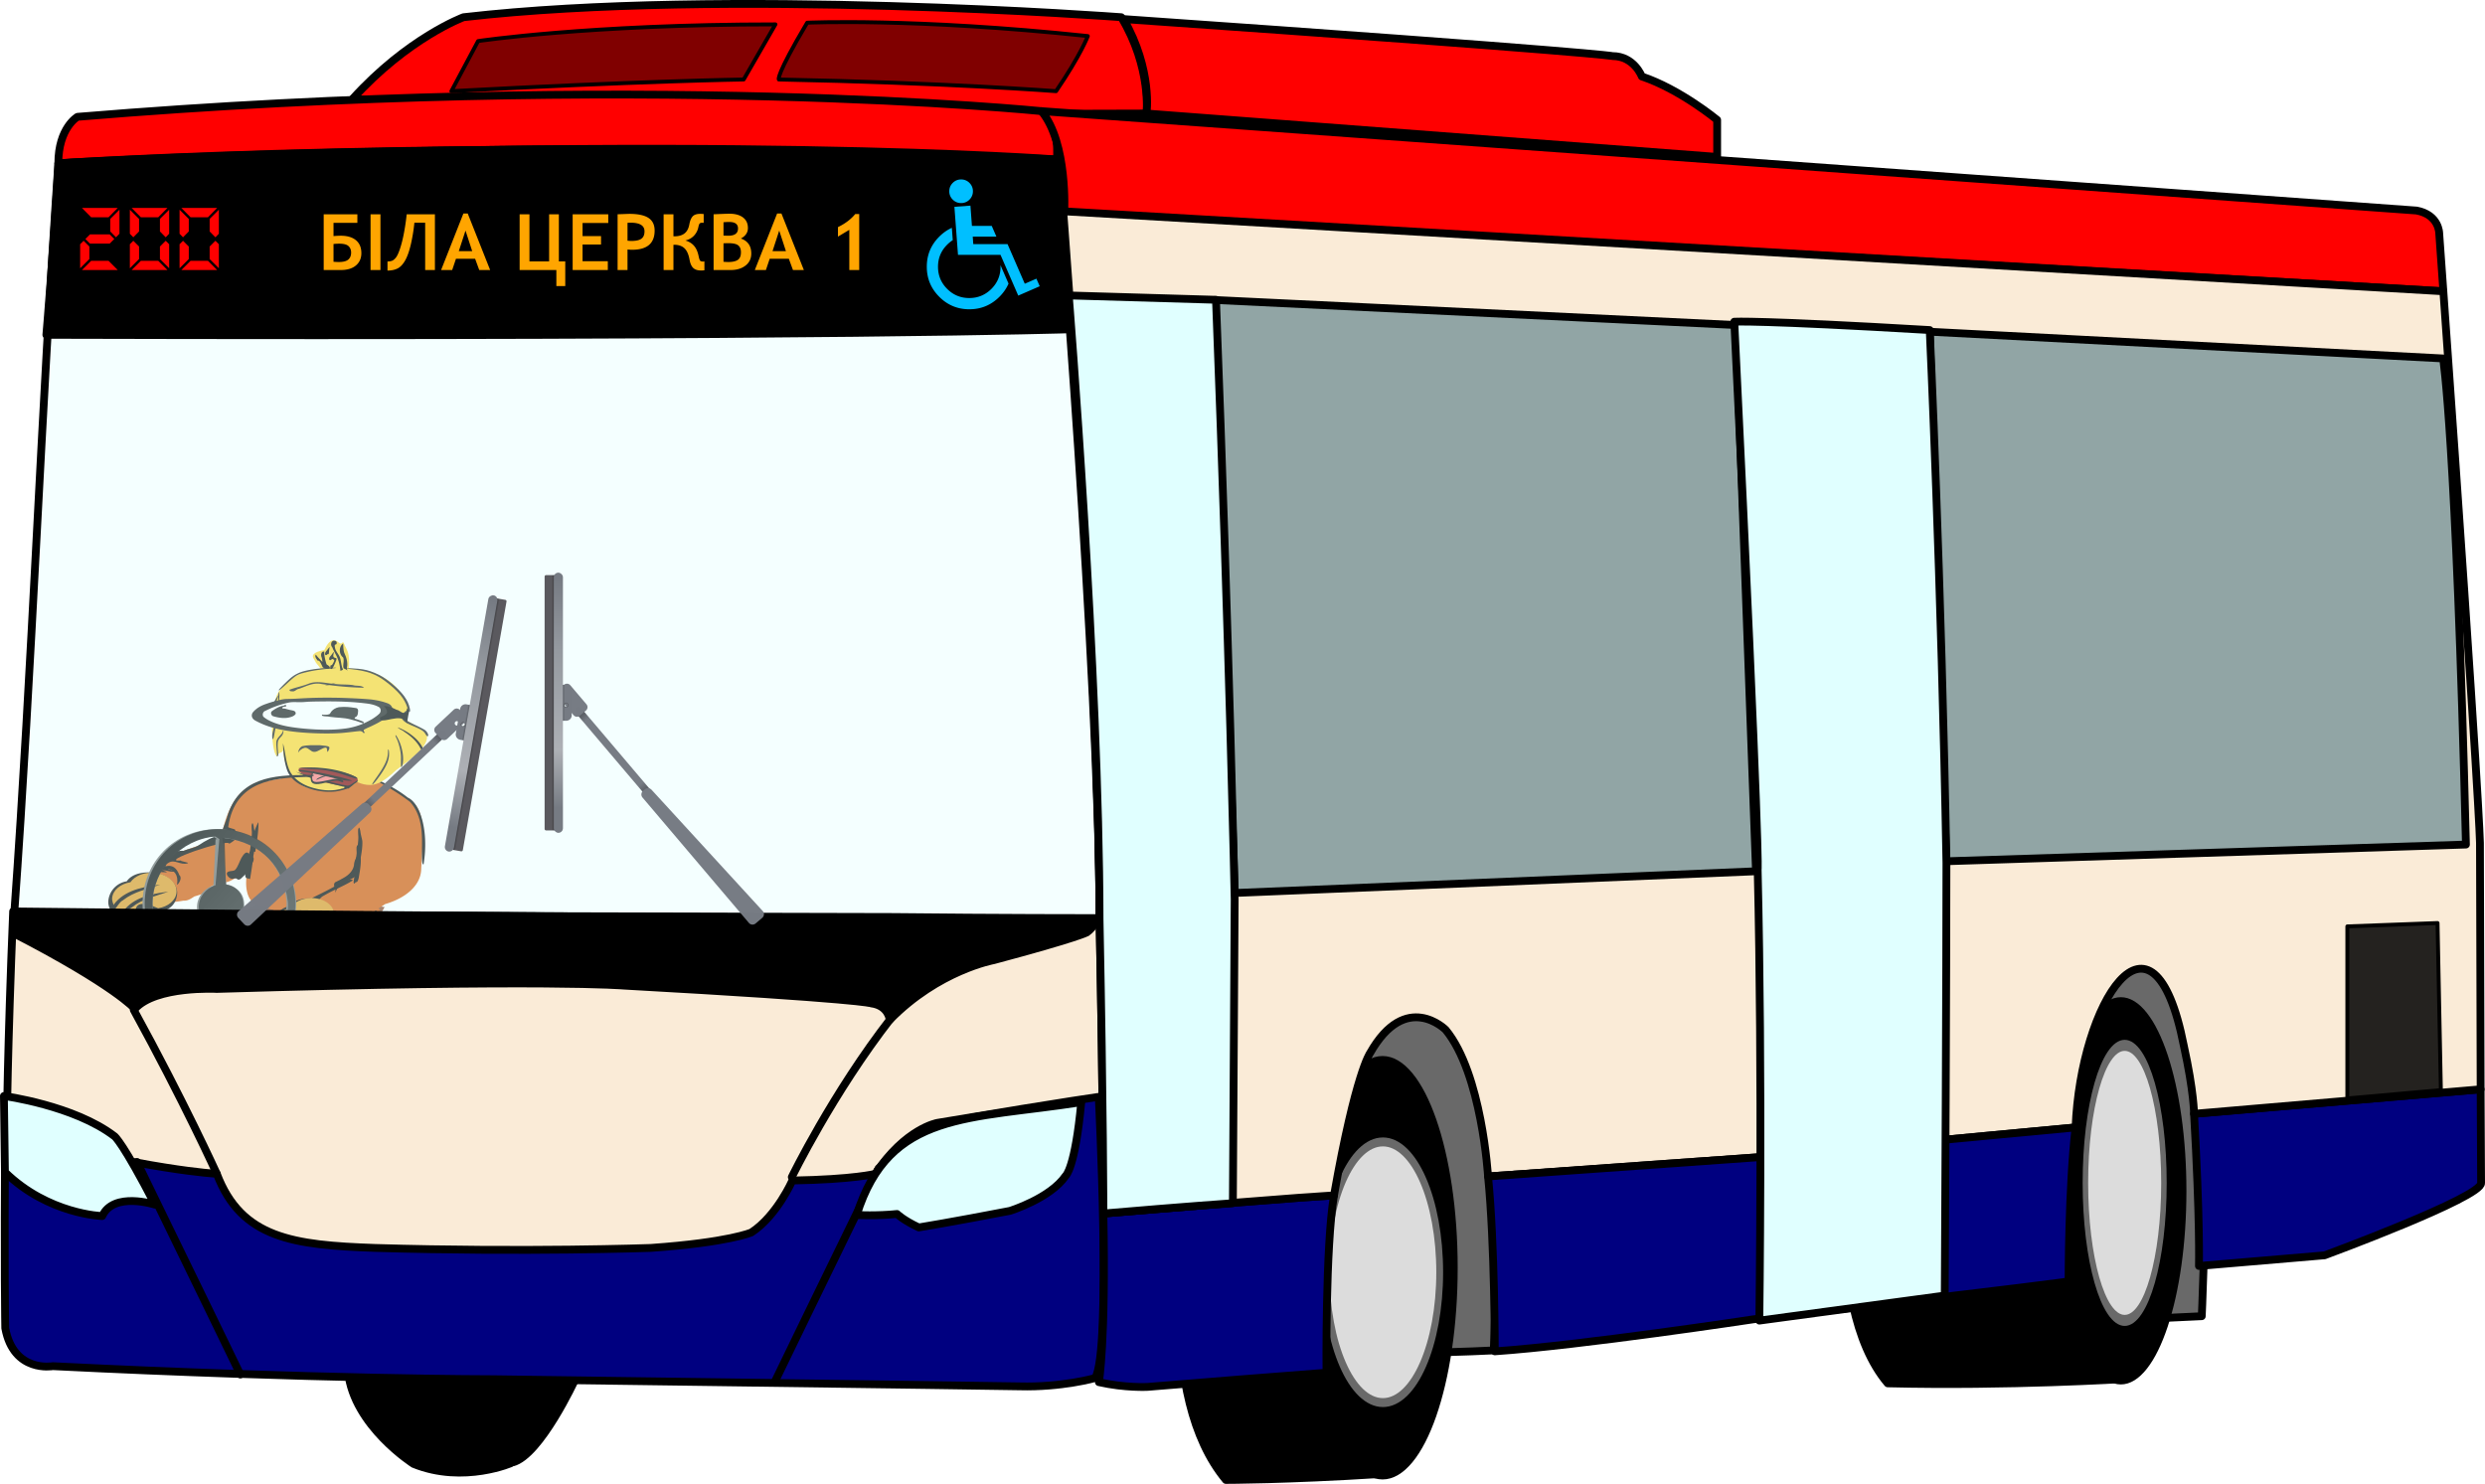
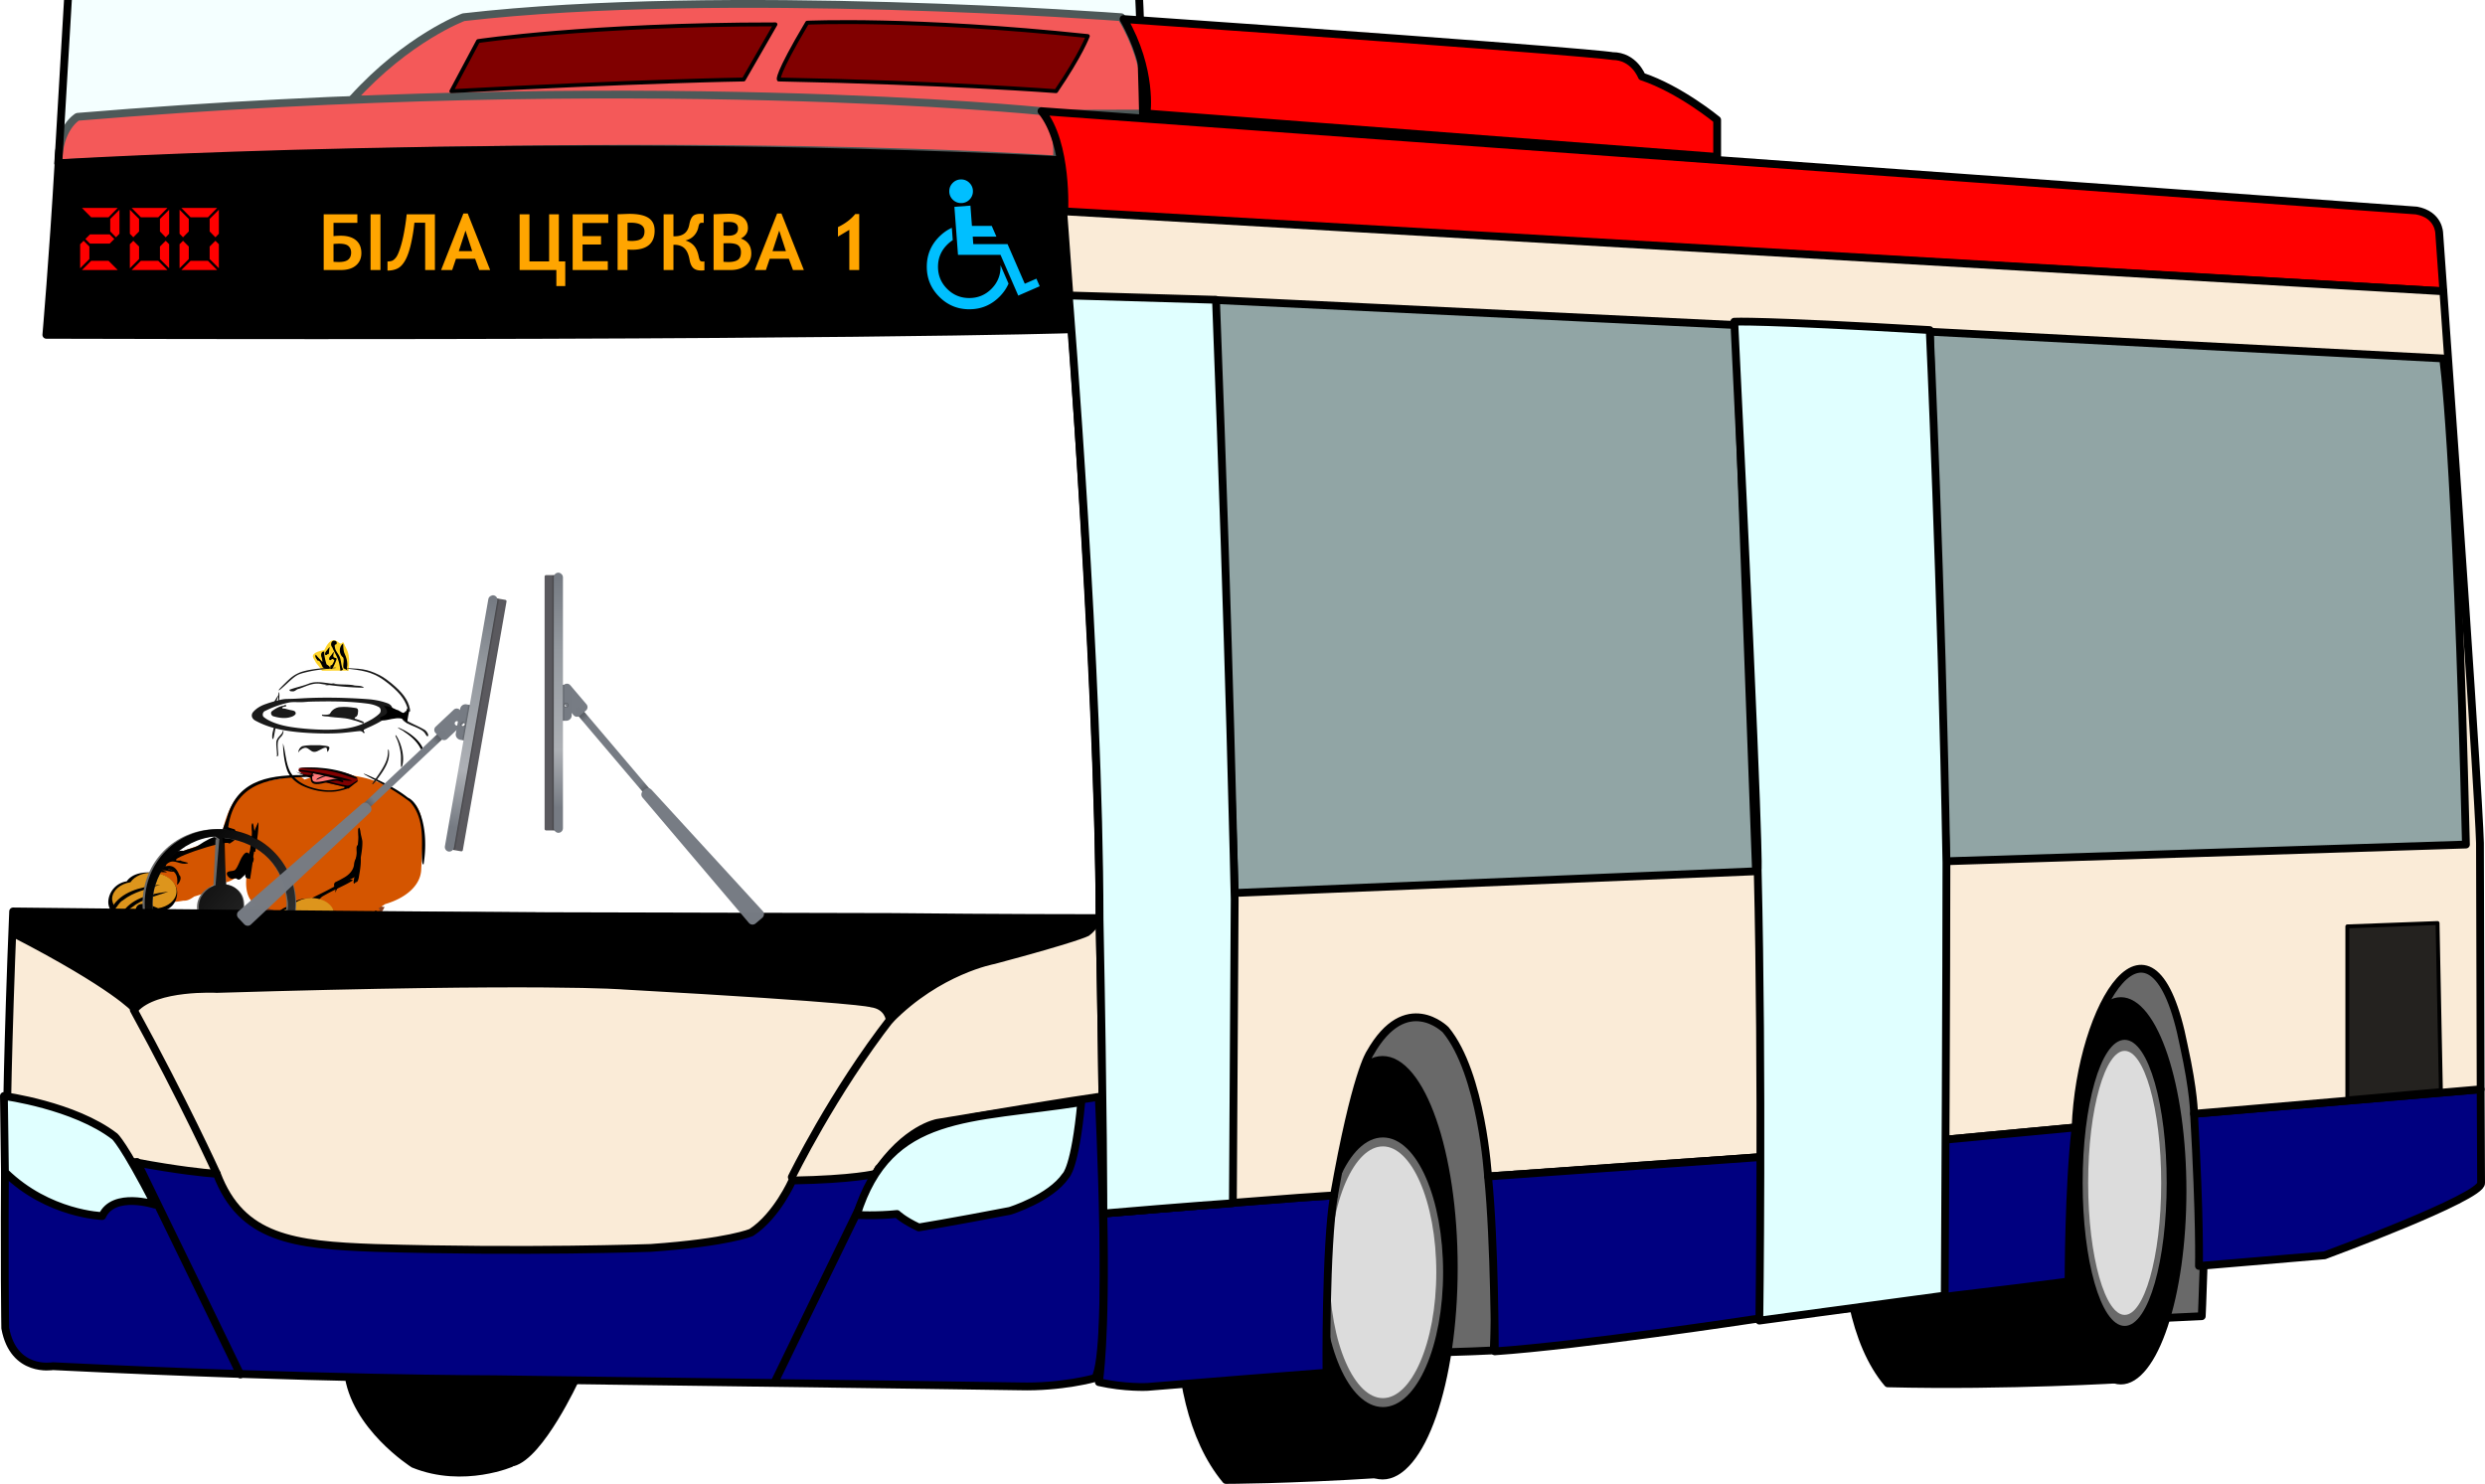
<svg xmlns="http://www.w3.org/2000/svg" xmlns:xlink="http://www.w3.org/1999/xlink" width="637.095" height="380.436" viewBox="0 0 637.095 380.436">
  <defs>
    <linearGradient id="e">
      <stop offset="0" stop-color="#404347" />
      <stop offset=".143" stop-color="#767b83" stop-opacity=".992" />
      <stop offset=".88" stop-color="#767b83" stop-opacity=".992" />
      <stop offset="1" stop-color="#404347" />
    </linearGradient>
    <linearGradient id="d">
      <stop offset="0" stop-color="#404347" />
      <stop offset=".143" stop-color="#767b83" stop-opacity=".992" />
      <stop offset=".88" stop-color="#767b83" stop-opacity=".992" />
      <stop offset="1" stop-color="#404347" />
    </linearGradient>
    <linearGradient x1="245.55" y1="592.61" gradientTransform="translate(-231.27 386.76)" x2="377.66" gradientUnits="userSpaceOnUse" y2="707.55" id="i">
      <stop offset="0" />
      <stop offset="1" stop-opacity="0" />
    </linearGradient>
    <linearGradient id="c">
      <stop offset="0" stop-color="#767b83" />
      <stop offset=".25" stop-color="#adb0b5" />
      <stop offset=".7" stop-color="#94999f" />
      <stop offset="1" stop-color="#767b83" />
    </linearGradient>
    <linearGradient id="b">
      <stop offset="0" stop-color="#5a595e" />
      <stop offset="1" stop-color="#282829" />
    </linearGradient>
    <linearGradient id="a">
      <stop offset="0" stop-color="#767b83" />
      <stop offset="1" stop-color="#26292b" />
    </linearGradient>
    <linearGradient xlink:href="#a" id="m" gradientUnits="userSpaceOnUse" x1="-1340.7" y1="2174.9" x2="-1340.7" y2="2187.3" />
    <linearGradient xlink:href="#b" id="n" gradientUnits="userSpaceOnUse" gradientTransform="translate(-1646.1 1721.1)" x1="292.94" y1="482.24" x2="292.94" y2="472.49" />
    <linearGradient xlink:href="#c" id="o" gradientUnits="userSpaceOnUse" gradientTransform="translate(-1646.1 1721.1)" x1="76.944" y1="468.33" x2="571.99" y2="468.33" />
    <linearGradient xlink:href="#d" id="l" gradientUnits="userSpaceOnUse" gradientTransform="translate(-1679.4 704.29) scale(1.201)" x1="280.72" y1="1008.5" x2="280.72" y2="1194.8" />
    <linearGradient xlink:href="#e" id="r" gradientUnits="userSpaceOnUse" gradientTransform="translate(-1679.4 704.29) scale(1.201)" x1="280.72" y1="1008.5" x2="280.72" y2="1194.8" />
    <linearGradient id="h">
      <stop offset="0" stop-color="#767b83" />
      <stop offset=".25" stop-color="#adb0b5" />
      <stop offset=".7" stop-color="#94999f" />
      <stop offset="1" stop-color="#767b83" />
    </linearGradient>
    <linearGradient xlink:href="#f" id="s" gradientUnits="userSpaceOnUse" x1="-1340.7" y1="2174.9" x2="-1340.7" y2="2187.3" />
    <linearGradient id="f">
      <stop offset="0" stop-color="#767b83" />
      <stop offset="1" stop-color="#26292b" />
    </linearGradient>
    <linearGradient xlink:href="#g" id="t" gradientUnits="userSpaceOnUse" gradientTransform="translate(-1646.1 1721.1)" x1="292.94" y1="482.24" x2="292.94" y2="472.49" />
    <linearGradient id="g">
      <stop offset="0" stop-color="#5a595e" />
      <stop offset="1" stop-color="#282829" />
    </linearGradient>
    <linearGradient xlink:href="#h" id="u" gradientUnits="userSpaceOnUse" gradientTransform="translate(-1646.1 1721.1)" x1="76.944" y1="468.33" x2="571.99" y2="468.33" />
    <linearGradient xlink:href="#i" id="j" gradientUnits="userSpaceOnUse" gradientTransform="translate(806.017 553.477)" x1="245.55" y1="592.61" x2="377.66" y2="707.55" />
    <filter color-interpolation-filters="sRGB" height="1.555" x="-.277" y="-.277" width="1.555" id="q">
      <feGaussianBlur stdDeviation=".878" />
    </filter>
    <filter color-interpolation-filters="sRGB" height="1.555" x="-.277" y="-.277" width="1.555" id="w">
      <feGaussianBlur stdDeviation=".878" />
    </filter>
    <filter color-interpolation-filters="sRGB" id="k">
      <feGaussianBlur stdDeviation=".431" />
    </filter>
    <clipPath clipPathUnits="userSpaceOnUse" id="v">
      <path d="M-1348.1 2166.1c-2.816.286-4.985 2.677-4.985 5.57 0 3.084 2.485 5.599 5.57 5.599a5.61 5.61 0 005.6-5.6c0-3.084-2.516-5.569-5.6-5.569-.193 0-.397-.019-.585 0zm.588 2.175a3.395 3.395 0 013.397 3.397 3.395 3.395 0 01-3.397 3.397 3.395 3.395 0 01-3.397-3.397 3.395 3.395 0 013.397-3.397z" color="#000" fill="#480000" />
    </clipPath>
    <clipPath clipPathUnits="userSpaceOnUse" id="p">
      <path d="M-1348.1 2166.1c-2.816.286-4.985 2.677-4.985 5.57 0 3.084 2.485 5.599 5.57 5.599a5.61 5.61 0 005.6-5.6c0-3.084-2.516-5.569-5.6-5.569-.193 0-.397-.019-.585 0zm.588 2.175a3.395 3.395 0 013.397 3.397 3.395 3.395 0 01-3.397 3.397 3.395 3.395 0 01-3.397-3.397 3.395 3.395 0 013.397-3.397z" color="#000" fill="#480000" />
    </clipPath>
  </defs>
  <path d="M73.65 228.923c.397.561-8.82 1.992-11.74 5.758l-.303.04-6.893 3.168c-1.764-.648-3.221 22.538-1.902 23.453 4.232 5.31 8.226 1.989 9.785 1.795 1.32-.164.611 2.941.489 3.843 4.063 1.283 7.851 3.45 13.337.119l.449-7.382 3.182-8.834 6.233-1.61 7.79-5.374c5.562-7.33.97-5.42 4.53-11.344z" fill="#854021" />
  <path d="M86.063 198.535c-.44-.006-.885.001-1.326.009-2.493.044-4.617.573-6.644 1.317a8.972 8.972 0 00-1.184-.8c-.632-.363-5.821.633-5.052.633-.77.005-2.878.439-4.644.817-10.06 1.919-10.072 15.555-10.848 14.418-1.322.465-7.702 2.595-9.394 3.256-7.086 1.942-8.726 5.8-7.245 6.286 1.716.923-5.104 8.67 7.287 6.445 1.09.034 1.684-.327 2.81-1.076.464-.13.971-.293 1.542-.483 2.267-.756 1.053-.286 1.959-1.226.123-.048.237-1.271 3.893-1.792 3.826-.398 6.641-4.847 7.22-5.978-2.293 5.085-1.768 11.707 2.584 11.78 1.363.27 2.034 1.45 8.937 2.718 1.83.336 4.095.42 6.395.375.267.287.573.581.925.867 1.131.92 1.795 1.031 5.402.85 3.328-.166 4.096-.476 6.536-2.792 2.24-.29 2.503-.75 1.801-1.25a37.554 37.554 0 001.726-1.118c.003-.002.013.002.017 0 5.37-1.571 9.053-4.805 9.228-8.82.317-7.233 1.706-15.327-3.084-17.883-5.77-4.664-12.236-6.45-18.841-6.552z" fill="#d45500" />
  <path d="M44.236 266.086c-1.374-1.508-.92 1.604-1.263 2.462-.07 1.049.558 2.31 1.825 3.148 1.037.688 2.272 1.065 3.44 1.247 1.423.171 2.838.292 4.286.641 1.433.399 3.093-.794 4.24-1.087 1.063-.382 1.867.34 3.203.47.674-.068 1.57.047 1.777-.536.421-.92 1.038-1.722 1.554-2.59.416-.918.876-1.845.965-2.89.014-.256.023-.518-.099-.794-.677.297-.592-2.129-1.272-1.82-1.183.128-3.464.917-4.796.603-1.465-.43-2.772-.293-4.225-.795-2.335 4.603-7.663 2.394-9.635 1.941z" fill="#8a0" />
  <path d="M62.93 266.032c-1.288.292-2.736.403-3.654 1.284-.842.644-1.648 1.36-2.162 2.318-.53.943.4 1.77.116 2.862-.013 1.322-.543 3.17.716 4.176 1.031.826 2.236 1.254 3.366 1.44 1.352.717 2.714.868 4.147.643 1.396.447 2.569 0 3.655-.413 1.62.62 2.712.244 3.455-.647.644-.111 1.51 0 1.678-.742.356-1.172.906-2.206 1.356-3.317.351-1.172.744-2.355.775-3.673 0-.323-.005-.653-.135-.997-.635.4-1.492-1.092-2.128-.677-1.129.206-2.287.48-3.583.135a79 79 0 01-4.273-1.598c-1.102-.39-2.284-.889-3.329-.794z" fill="#8a0" />
  <path d="M55.992 262.159l-.042.026c-4.683-.933-3.918 2.138-5.464 3.51l-.042.026a.822.822 0 00-.359.253c-.104.142-.141.37-.027.63l.06.165.181.055c.657.184 1.175-.043 1.556-.334l4.725-3.211-.003-.016.015.001c.162-.14.164-.358.097-.588a.748.748 0 00-.22-.36.599.599 0 00-.43-.151l-.048-.007z" style="text-indent:0;text-transform:none;block-progression:tb" color="#000" />
  <path d="M56.205 262.742c-.005.035-.02.08-.017.077-3.68-.978-4.285 1.03-4.71 3.213-.243.186-.55.275-.866.282.051-.043.1-.096.165-.12l.016.002.013-.014 5.4-3.44z" style="text-indent:0;text-transform:none;block-progression:tb" color="#000" />
  <path d="M722.78 788.73c-1.203 2.05-2.503 4.085-2.98 6.61-.064 1.291.926 3.066 2.377 3.47 1.157.362 2.057-.188 2.885-.625.475-.263.96-.513 1.44-.769-1.282-.397-2.625-1.579-2.933-2.94-.12-1.201-.808-2.506-.599-3.635.425-.824.231-1.914.262-2.906l-.452.795z" stroke="#000" stroke-width="4.934" transform="matrix(.386 -.004 .009 .385 -232.67 -42.428)" />
  <path d="M722.9 789.43c-.769 1.464-1.599 2.887-2.212 4.46-.277.86-.064 2.076.77 2.94.894.953 2.494 1.263 2.917.253.335-1.053-.88-2.29-1-3.45-.411-1.284-.562-2.556-.263-3.663.02-.08-.119-1.151-.212-.54zM737.86 797.27l.014.193c-.018.047.04-.416-.014-.193zm-23.109 12.592c0 .492.127-.745.009-.014l-.009.014z" stroke="#000" stroke-width="4.934" transform="matrix(.386 -.004 .009 .385 -232.67 -42.428)" />
  <path d="M48.276 265.865c-.015.009-.013.02-.026.029-.012.013-.012.03-.023.044a.638.638 0 00-.158.248c-.033.111-.06.226-.078.259l-.013.014.006.032c-.104.45-.367.889-.387 1.483l.003.016.004.017c0-.007-.002.108 0 .174 0 .009.005.027.006.032 0 .006.005.026.006.032l.006.033.004.016.008.048.243-.031.22.187.023-.045-.004-.016s.01-.026.01-.03c.004-.01-.003-.013-.004-.017 0-.007.01-.022.01-.03a.181.181 0 00-.003-.016c0-.014-.01-.026-.009-.049 0-.004-.004-.011-.004-.016.005-.493.238-.915.38-1.436.004-.005-.005-.012-.003-.016.041-.109.07-.222.098-.32a.84.84 0 01.074-.196l-.39-.446z" style="text-indent:0;text-transform:none;block-progression:tb" color="#000" />
  <path d="M722.74 792.19c-.477.707-.543 2.088.537 2.844.682-.776-.146-2.099-.336-3.15l-.115.176-.086.13z" stroke="#000" stroke-width="4.934" transform="matrix(.386 -.004 .009 .385 -232.67 -42.428)" />
  <path d="M91.084 244.722c-2.701 2.349-5.397 4.704-8.112 7.039.959-.411 1.719-1.088 2.58-1.631l7.172-4.925c-.308-.493-.332-1.091-.003-1.384.084-.181.423-.35.203-.63l-1.84 1.532z" />
  <path d="M77.058 249.9c-.906 3.241 2.003 3.164-.309 7.627 13.606-11.466 7.654-8.014 7.757-8.605-.916-.97-3.03-.894-4.44-1.431-2.174 1.74-2.032.886-3.008 2.408zM73.311 239.893c-1.666.402-3.4.729-4.81 1.568-.988.683-1.808 1.567-2.834 2.204-.576.309-1.399.01-2.077.08-.252-.055-.828.184-.743.187.536-.244 1.248-.11 1.885-.104.782.11 1.41-.19 2.012-.468.887-.34 1.895-.515 2.594-1.131.58-.454 1.162-.921 1.906-1.152.665-.213 1.352-.39 2.018-.602.52.372.643-.795.05-.582zM65.421 267.93c-.636 1.24-.86 2.92-2.376 3.34-.404-.057-.877 1.234-.018 1.389.821-.626 1.61.047 2.396-.639.49-.615.533-3.253 1.067-3.804.617.378-.866-1.176-.805-.529l-.264.242zM70.028 247.497l-.035-.02.035.02z" />
  <path d="M76.326 269.458c-1.544-4.774-.185-9.148.686-10.857 2.707-5.304 7.229-8.171 6.802-6.714-.375 1.28-3.187 4.133-5.75 6.676-1.222 1.212 3.15 9.245.118 9.205-1.226-.016-1.534 2.044-1.856 1.69zM43.93 265.187c-.348.136-.297.542.27.53 1.29 1.055 2.674 1.484 4.197.986.53.16 1.541.467 1.551-.08-.381-.533-1.207-.446-1.774-.51-1.965.28-3.013-.341-4.194-.875.033-.001-.034-.098-.05-.05zM63.355 234.182c-1.514-.016-2.84.45-4.06 1.027-1.845.907-3.624 1.911-5.378 2.946 1.515 10.908-2.681.987.551 1.258.838.025 1.41-.48 2.025-.844 1.875-1.123 3.725-2.278 5.59-3.414 1.72-.445 3.7-.215 5.525-.387.201-.08-.416-.046-.54-.084-1.229-.114-2.488-.4-3.714-.502z" />
  <path d="M54.106 238.121c-.53.287-.627 1.03-.711 1.686-.451 2.956-.82 5.954-1.167 8.961a79.39 79.39 0 00-.279 3.354c-.13 1.711-.042 3.514.183 5.336.103.737.217 1.476.285 2.206-.021.98-.726 1.507-.837 2.434-.13.296-.178 1.124.37 1.077.45-.077.355-.714.487-1.1.082-.469.292-.847.496-1.225.17-.43.53-.798.376-1.398-.15-.522-.304-1.045-.387-1.565-.27-1.616-.295-3.182-.19-4.687.114-1.802.391-3.53.603-5.287.383-2.99.822-5.952 1.255-8.917.031-.279-.095-.952-.485-.875z" />
  <path d="M51.902 260.853c-.267.295-.238.785-.273 1.21a81.24 81.24 0 01-.203 2.127c-.105.38-.464.553-.834.635.529.003.916-.326 1.07-.78.166-.423.18-.927.316-1.365.101-.27.409-.298.68-.315.254-.21.477-.559.933-.407.088-.257-.317-.565-.55-.735-.325-.248-.902-.704-1.139-.37zm9.96 2.514c-.949.147-1.886.324-2.869.386-.486.085-1.006.08-1.526.07a8.345 8.345 0 01-1.589-.46c-.506-.088-.89.194-1.13.528-.111.118-.261.191-.406.268.508.085 1.012.389 1.505.638.511.24 1.032.387 1.548.534.542.115 1.053.07 1.568.069a45.295 45.295 0 003.237-.313c.4-.051.816-.246.803-.71-.016-.392-.365-.805-.76-.96a1.025 1.025 0 00-.382-.05zm-7.52.792c-.053-.065-.199.01-.003 0h.003zM53.654 265.256c.071.17.039-.117 0 0zM52.883 265.8c-.13.442.518 1.012.943.93.285-.041.525-.203.845-.143-.573-.21-1.112-.584-1.682-.804l-.064-.009-.042.027zM56.155 266.37c.065.03.014-.047 0 0zM56.155 266.37c-.093-.04-.03.05 0 0zM59.563 250.327l.074-.022-.074.022z" />
  <path d="M66.634 243.103c-1.325.642-1.792 2.409-3.477 2.519-.968-.112-.927 1.3-2.128 1.032-1.53-.026-1.334 1.84-1.667 2.934-.21 1.431-.62 2.926.403 4.557-.292 1.051.186 2.332.12 3.532.398 1.021.568 2.283-.334 2.693-1.017.354.438 1.724.332 2.533.955.832 2.675-.025 2.953 1.492-1.254 4.947 2.317 2.585 2.084 3.791 1.346 3.45-2.738 5.425-5.127 3.277.453 1.694 3.068 1.44 3.781 1.048 1.058-.53 1.381-2.89 2.223-3.64 1.24-.647 3.057.41 4.54.453 2.256.217 4.125-.6 6.062-1.14.956-1.09-1.276-1.785-1.845-1-1.313.495-2.43.946-3.787 1.357-9.546-4.044-8.783-2.09-6.975-1.715-.362-2.912 2-6.553 1.78-8.734.335-4.854-2.967-10.11 1.734-14.269-.031-.297-.34-.77-.672-.72zm-4.524 6.51c.003.135-.134-.215 0 0zm15.946 18.186c.012.285.193-.145 0 0zm-14.544-2.13c.569.681.355 2.018.119.66.017-.224-.251-.527-.119-.66z" />
  <path d="M42.851 269.918a17.637 17.637 0 01-.052-1.495c-.011-.807.192-1.527.295-2.288.032-.255.15-.493-.032-.777.212.423.946.78.68 1.218-.168.889-.185 1.87.102 2.883.157.454.433.903.803 1.27.374.387.822.676 1.275.92.893.505 1.833.73 2.734.872 1.695.208 3.27-.002 4.854-.141.463-.086.98-.065 1.397-.238 3.038-1.33 7.056-.92.69.436-.266.365-.836.33-1.214.557-.924.38-1.926.634-2.956.815a2.821 2.821 0 01-1.437-.132c-.779-.242-1.563-.572-2.338-.716-.457-.064-.898.037-1.371-.185-.74-.323-1.51-.664-2.152-1.258-.415-.367-.814-.779-1.064-1.262-.087-.158-.179-.315-.213-.48zM72.39 238.207c-1.715 1.453-3.381 2.97-5.27 4.222-.824.521-1.656 1.03-2.515 1.504-.883.528-1.777 1.04-2.679 1.544-.812.303 2.337.11 1.398.161-.411-.074-4.636.825-4.38 1.237.243.514.791.472 1.172.49 1.194.053 2.25-.287 3.178-.773.965-.45 1.782-1.1 2.648-1.68 1.736-1.222 3.385-2.547 5.055-3.848.59-.542 1.279-1.005 1.654-1.748.124-.259.31-1.03-.26-1.11z" />
  <path d="M56.297 275.418a12.86 12.86 0 010-1.357c.019-.731.278-1.379.425-2.065.046-.23.19-.442-.006-.705.224.39 1.04.734.723 1.124-.226.8-.284 1.69 0 2.616.16.416.456.83.86 1.173.41.363.905.638 1.408.871.993.484 2.05.715 3.065.87 1.911.238 3.705.093 5.505.012.528-.064 1.113-.03 1.593-.176.241-.131.973.12.765.416-.317.323-.962.275-1.399.47-1.061.318-2.207.519-3.382.653a3.94 3.94 0 01-1.622-.16c-.873-.243-1.749-.564-2.622-.717-.515-.072-1.018.007-1.546-.208-.825-.314-1.685-.645-2.389-1.202-.456-.345-.89-.73-1.155-1.175-.092-.145-.19-.29-.223-.44zM74.23 276.66c-.126.475-.792.4-1.197.552a4.648 4.648 0 01-1.565-.011c-.246-.094-.618.155-.3.372.478.216.943.165 1.419.327.63.143 1.174-.04 1.693-.2.283-.03.473-.314.166-.617-.09-.074-.224-.628-.216-.423z" />
  <path d="M57.294 271.336c-.439.175-.32.589.42.52 1.823.961 3.69 1.266 5.619.602.714.113 2.076.329 2.02-.236-.568-.513-1.637-.342-2.387-.35-2.536.482-3.987-.055-5.601-.489.043-.005-.058-.098-.071-.047z" />
  <path d="M79.951 269.801c-.423.254-.757.598-1.089.95.12-.133.22-.287.346-.414.21-.222.495-.357.743-.536zM75.344 271.416c-.282.29-.368.776-.486 1.193-.152.77-.308 1.537-.385 2.34-.106.892-.231 1.78-.302 2.686-.021.406.245 1.342.807 1.211.407-.267.028-.936.117-1.383.04-.733.124-1.452.152-2.19.033-.705.171-1.367.207-2.07.013-.5.202-.948.133-1.468-.037-.1-.1-.353-.243-.32z" style="text-indent:0;text-transform:none;block-progression:tb" color="#000" />
  <path d="M62.77 272.175c-.13.442.518 1.011.943.93.284-.041.524-.203.844-.144-.572-.209-1.112-.583-1.682-.804l-.063-.008-.042.026z" />
  <path d="M63.24 270.913c-.016.009-.014.02-.027.029-.013.013-.012.03-.023.044a.638.638 0 00-.158.248c-.034.111-.06.226-.078.259l-.013.014.006.032c-.104.45-.367.889-.388 1.483l.004.017.004.016c0-.006-.002.108 0 .174 0 .009.005.027.006.032 0 .006.005.026.006.032l.006.033.003.016.009.048.243-.031.22.187.023-.045-.004-.016s.01-.026.01-.03c.003-.01-.004-.013-.004-.016 0-.008.01-.023.01-.03a.18.18 0 00-.004-.017c0-.014-.008-.026-.008-.048 0-.005-.004-.013-.004-.017.005-.493.238-.914.38-1.436.004-.005-.005-.012-.003-.016.041-.109.07-.222.098-.32a.84.84 0 01.074-.195l-.39-.447z" style="text-indent:0;text-transform:none;block-progression:tb" color="#000" />
  <path d="M93.298 198.372c-.073-.01-.058.025.041.105.133.109 2.213 1.242 3.714 2.023a55.855 55.855 0 018.07 5.091c3.333 3.651 3.093 8.859 3.058 12.187-.018 1.403.009 2.821.059 3.151.092.611.162.742.356.672 1.38-8.392-.787-15.654-4.06-17.121-2.767-2.22-6.226-3.898-9.49-5.393-1.009-.46-1.587-.695-1.748-.715zM91.414 217.239c-.04.886.08 1.488.017 2.413.038-.304.03-1.46.048-.775.01 1.274-.217 2.723-.366 4.052-.15 1.093-.318 2.164-.463 3.264.13.841.477-.182.694-.028.226.047.557-.416.72-1.656.242-1.346.515-3.082.429-4.376-.154-.93-.393-1.508-.513-2.572-.097-.446-.224-.967-.401-.832-.056.158-.118.27-.165.51zm-.063 3.144v.004-.004zM95.936 236.236c.023 1.423-.415 3.717-.973 5.096-.983 2.435-1.103 2.549-4.06 3.84-2.081.908-2.703 1.311-1.963 1.273 1.775-.091 5.833-2.112 6.72-3.345 1.671-2.328 2.323-8.42 1.01-9.44-.642-.499-.775-.032-.734 2.576z" />
  <path d="M91.814 212.733c-.04.886.08 1.489.017 2.413.038-.304.031-1.46.048-.775.01 1.274-.217 2.723-.365 4.052-.15 1.094-.318 2.164-.464 3.264.13.842.478-.182.694-.028.226.047.557-.416.72-1.656.242-1.346.515-3.082.429-4.376-.154-.93-.393-1.508-.513-2.572-.097-.446-.224-.967-.4-.832-.056.158-.12.271-.166.51zm-.063 3.144v.005-.005zM39.016 223.705c-2.85-.208-5.329.496-6.524 2.25a5.574 5.574 0 00-4.712 4.96c-.255 2.79 2.601 5.262 6.38 5.538 2.85.208 5.658-.977 6.854-2.731 2.805-.457 4.19-2.215 4.395-4.461.255-2.79-2.615-5.28-6.393-5.556z" />
  <path d="M39.446 223.78c-2.59-.189-4.916.817-6.003 2.408-2.55.414-4.508 2.023-4.694 4.06-.232 2.53 4.753 8.303 5.8 5.022.43-1.354-1.004-5.504 6.002-2.408 2.55-.414 4.52-2.008 4.706-4.045.232-2.53-2.377-4.787-5.811-5.037z" fill="#dd951c" />
  <path d="M41.07 226.816c-.28.036-.56.068-.841.104-4.362.57-9.038 1.684-11.482 5.618-.66.448-.151 1.307.487.753.857-.726 1.27-1.955 2.298-2.487 2.733-2.165 6.268-2.869 9.538-3.988zM43.149 228.62l-.821.103c-4.256.57-8.818 1.685-11.202 5.619-.644.447-.148 1.307.475.752.836-.725 1.24-1.954 2.242-2.486 2.666-2.165 6.115-2.87 9.306-3.989zM40.443 222.654c-.589.032 1.775.617 2.225.838.737.403-2.833-.09-3.306-.07.952-.854 6.886-1.996 6.022 3.41.409-.115 1.438-1.772.616-2.44-1.574-4.197-4.533-1.593-5.557-1.738zM77.87 237.578c-.273.43-1.218.628-.66 1.129-.036.958-.814 1.8-1.756 1.945-1.852.651-3.852.467-5.778.542-1.722-.134-3.395-.648-5.125-.699-.542.427.092 1.057.608 1.066.742-.066 1.472.213 2.217.257 2.992.39 6.055.23 8.984-.498 1.314-.696 1.862-2.303 1.713-3.717-.047-.072-.138-.03-.203-.025zM92.407 218.564c-.98.841-1.628 2.072-1.671 3.37-.277 1.353-1.324 2.379-2.484 3.044-.75.474-1.56.839-2.353 1.235-.512.517-.148 1.275.102 1.827-.04.374-.046 1.253.16.379.501-1.409 1.925-2.124 3.186-2.73.714-.4 1.733-.625 1.981-1.518.11-1.687-.259-3.53.685-5.049.035-.082.644-.78.394-.558z" />
  <path d="M87.56 226.232c-2.135 1.31-4.66 2.575-7.206 3.812-.95.67-.099.894.392 1.117 1.4-.396 1.207-.976 2.15-1.467a48.03 48.03 0 013.299-1.729c1.464-.714 3.063-1.452 4.194-2.209.266-.483-1.834-.178-2.685.404l-.145.072zM66.209 210.838c-.015-.01-.03.013-.051.063-.135.322-.7 1.441-.9 2.16a9.93 9.93 0 01-.214-1.19c-.09-.425-.212-.921-.377-.792-.051.15-.11.263-.154.49-.037.846.076 1.424.017 2.306.036-.29.035-1.394.052-.74.009 1.215-.205 2.592-.343 3.861-.053.392-.107.78-.163 1.169-.148.394-.269.754-.282 1.002-.018.326-1.67 5.716-.54 5.98l.865.209.317-2.025c.175-1.11.405-2.758.505-3.663.016-.138.03-.271.043-.407a6.18 6.18 0 00.137-.752c.01-.052.017-.113.026-.167l.291.063.257-1.628c.141-.895.33-2.224.411-2.954.166-1.49.206-2.917.103-2.984zm-1.747 3.726v.01-.01z" />
  <path d="M80.113 230.35c-2.542-.182-4.754.436-5.82 1.975-2.504.4-4.02 2.38-4.204 4.351-.227 2.448 2.321 4.618 5.692 4.86 2.542.182 5.048-.857 6.114-2.396 2.504-.4 3.739-1.944 3.922-3.915.227-2.448-2.333-4.632-5.704-4.874z" />
  <path d="M79.83 230.239c-2.425 0-4.502 1.053-5.378 2.55-2.337.537-4.021 2.107-4.021 3.945 0 2.282 2.606 4.122 5.822 4.122 2.426 0 4.503-1.053 5.379-2.55 2.338-.537 4.034-2.094 4.034-3.932 0-2.283-2.619-4.135-5.835-4.135z" fill="#dd951c" />
  <path d="M63.152 218.575c-.614.224-.913.851-1.249 1.36-.539 1.004-.835 2.146-1.569 3.034-.434.419-1.085.283-1.619.45-.277.073-.6.27-.565.601.032.408.338.723.624.984.31.273.752.39 1.147.257.304-.064.688-.126.912.144.312.248.758.066.995-.2.63-.553 1.24-1.142 1.702-1.847.203-.37.209-.813.406-1.19.187-.17.496-.24.566-.514.245-.483.597-.977.55-1.545-.089-.464-.641-.547-.91-.875-.294-.261-.524-.742-.99-.659zM78.668 233.653c-.168.033-.336.062-.504.094-2.608.51-5.405 1.508-6.866 5.031-.395.4-.091 1.17.291.674.513-.65.76-1.75 1.374-2.227 1.635-1.939 3.749-2.57 5.705-3.572zM81.237 234.713c-.168.032-.336.06-.504.093-2.608.51-5.405 1.508-6.866 5.031-.395.4-.09 1.17.291.674.513-.65.76-1.75 1.374-2.227 1.635-1.939 3.749-2.57 5.705-3.571z" />
  <g>
    <path d="M80.593 169.142c.667 1.42.58.694 1.952 2.82l6.854-.017c.48-5.013-.639-5.346-1.238-7.004-.366-.844-.375.558-1.23-.144-.929-.764-2.208-1.503-3.786 1.864-2.93.53-3.408 1.398-2.552 2.48z" fill="#ffd42a" />
-     <path d="M91.37 171.512c-3.86-.301-7.783-.467-11.574.31-2.987.741-6.197 2.246-7.853 4.912-2.857 2.663-2.656 15.826-.963 17.181.51-1.486 1.9-.389 1.622-2.504 0 0-.044 2.938.65 4.253 1.542 2.851 2.176 6.178 7.595 6.647 3.704 1.815 11.257-1.426 10.45-1.964 0 0 2.157 1.242 4.464.825 2.153-.39 4.414-2.39 5.768-3.687 2.958-2.331 8.768-5.888 7.878-9.322-5.678-4.496-7.67-3.538-4.63-6.122-.865-3.458-3.193-6.567-6.305-8.275-2.177-1.272-4.635-1.991-7.102-2.254z" fill="#ffd42a" />
    <path d="M71.44 181.479c-.078-.156-.127-2.848-.063-3.421.1-.897.25-.798.26.172.01.956-.136 3.371-.197 3.249z" fill="#1a1a1a" />
    <path d="M71.38 178.183c-1.4 1.977-2.29 4.272-3.087 6.565-.034.416.474.567.735.733-.167-.15-.354-.373-.22-.6.691-2.08 1.758-4 2.427-6.09.038-.193.182-.453.153-.614l-.009.006zM82.095 191.066c-1.552-.013-3.13-.108-4.645.259-.588.308-.986.959-.98 1.643.223-.527 1.023-1.147 1.66-1.246.936-.14 1.45 1.016 2.394 1.051 1.066.04 2.014-1.099 3.077-1.103.378.258.136.802.411 1.125.98-1.618.371-1.453-1.917-1.729z" fill="#1a1a1a" />
    <path d="M101.973 186.508c.474.508 1.184.66 1.693 1.122 1.579 1.026 3.06 2.311 4.005 3.98.452 1.072.994.5.512-.237-.76-1.363-1.948-2.427-3.2-3.311a14.566 14.566 0 00-3.016-1.572z" />
    <path d="M108.872 192.987c.015.061-.002-.093 0 0z" fill="#4e4da0" />
    <path d="M108.876 193.003c-.011.116.005.13 0 0z" fill="#4e4da0" />
    <path d="M91.064 200.667c.597-.165.952-.974.272-1.335-1.08-.725-2.36-1.018-3.589-1.344-2.87-.669-5.797-1.095-8.727-1.19-.777.007-1.596-.053-2.324.243-.463.498.297 1.068.72 1.296 1.94 1.123 4.097 1.76 6.234 2.32a48.18 48.18 0 005.902 1.082c.524-.3 1.008-.66 1.475-1.043l.025-.02.012-.009z" fill="maroon" />
    <path d="M69.788 188.688c.012-.943.67-3.225 1.218-4.218.71-1.285.824-1.24.302.118-.478 1.247-.734 2.232-1.016 3.917-.14.833-.258 1.085-.438.932-.04-.034-.07-.37-.066-.749zM72.586 187.317c-.389 1.312-1.383 1.41-1.742 2.775-.085 1.07.16 2.308.181 3.428.024.289-.121.288-.251.187.047.09.3.227.407.153.269-.07.124-.766.108-1.176-.08-1.053-.246-2.309.129-2.981.387-.793 1.15-.925 1.264-2.187 0-.082-.045-.27-.096-.199z" fill="#1a1a1a" />
    <path d="M111.552 199.91c.045.056-.032-.075 0 0z" fill="#4e4da0" />
    <path d="M72.546 190.61c.084 2.238.298 4.506.997 6.659.612 1.872 2.174 3.286 3.882 4.131 2.674 1.268 5.671 1.839 8.571 1.53 1.151-.15 2.27-.47 3.36-.85-.158.434.067.026.213-.086.424-.327.85-.655 1.257-1.003.344-.244.723-.46.98-.807-.348-.185-.591.23-.886.33-.596.35-1.153.902-1.886.907-2.586-.414-5.102-1.201-7.631-1.894a258.9 258.9 0 01-5.518-1.637c3.76 1.848 7.852 2.724 11.861 3.738.168.118.692-.035.566.307-.234.284-.66.208-.973.348-2.676.696-5.548.288-8.167-.63-1.911-.71-3.755-1.943-4.77-3.794-1.177-2.258-1.156-4.857-1.852-7.256l-.004.007z" />
    <path d="M86.166 175.382c-2.388-.125-4.81-.97-7.037-.097-1.68.659-3.24.923-4.93 1.556.096.491.46.365.975.42.584-.08.87-.594 1.475-.662 1.817-.616 3.643-1.696 5.795-1.232 3.61.534 7.249.9 10.875.951-.716-.709-1.898-.366-2.817-.664-1.432-.22-2.898-.104-4.336-.272zM95.446 200.998c.009-.098.478-.828 1.044-1.623 2.234-3.143 2.957-4.763 2.979-6.678.01-.973.253-.608.28.421.05 1.858-.766 3.662-2.977 6.588-.824 1.09-1.355 1.608-1.326 1.292zM94.977 179.315c-2.41-.204-4.824-.317-7.238-.395-3.661-.1-7.323-.07-10.97.16a67 67 0 01-3.273.122 7.602 7.602 0 00-1.932.31 27.12 27.12 0 00-3.313.948c-1.305.431-2.567 1.12-3.443 2.208-.296.408-.348 1.012-.047 1.45.296.493.849.708 1.33.957 2.168 1.108 4.524 1.764 6.893 2.172 2.82.485 5.672.683 8.517.77 2.496.066 4.999.055 7.473-.229 1.057-.104 2.108-.252 3.164-.351.325-.03.668.067.902.314.092.15.31.34.413.093.11-.199-.188-.244-.198-.427-.052-.18.047-.38.224-.43.695-.377 1.44-.648 2.142-1.01 1.596-.763 3.176-1.643 4.42-2.93.384-.422.688-1.028.51-1.625-.207-.624-.81-1.017-1.405-1.188-1.35-.485-2.757-.762-4.169-.919z" fill="#1a1a1a" />
    <path d="M94.242 180.395c1.038.15 2.088.4 3.006.953.489.416.449 1.256-.02 1.645-.518.513-1.129.918-1.735 1.316-2.183 1.283-3.982 1.94-6.187 2.36-2.215.356-4.47.452-6.721.405a66.055 66.055 0 01-5.926-.403c-1.405-.167-2.812-.358-4.192-.705-1.33-.325-2.645-.774-3.855-1.448a7.073 7.073 0 01-1.08-.757c-.366-.517-.098-1.33.486-1.507a25.105 25.105 0 016.155-2.159c1.144-.19 2.314-.012 3.468-.087.62-.027 1.237-.11 1.86-.118 1.352-.045 2.707-.052 4.062-.068 3.141-.015 6.291.082 9.426.423.418.048.836.095 1.253.15z" fill="#fff" />
    <path d="M87.064 181.295l-.254.031-.03.006h-.003c-.804.173-1.58.62-2.02 1.376-.101.183-.218.398-.437.423-.478.174-.999.093-1.498.12-.13-.175-.41.103-.248.251.674.252 1.388.1 2.07.288 1.705.251 3.437.185 5.124.621 1.109.265 2.205.606 3.278 1.026.122-.03.244.304.16.056-.033-.148.065-.307-.016-.448-.634-.284-1.29-.501-1.946-.704-.148.003-.368-.113-.319-.305.094-.206.353-.187.485-.351.288-.268.359-.705.368-1.104.056-.287.072-.638-.145-.869-.187-.207-.466-.178-.703-.232-1.282-.207-2.586-.319-3.866-.185z" fill="#1a1a1a" />
    <path d="M87.984 181.832l.033.021c.17.164-.116.459-.282.295-.432-.17-.885-.025-1.325-.017-.2-.14.037-.49.237-.365.445.044.892.006 1.337.066zM90.12 182.33a.215.215 0 01.044.01c.244.038.152.487-.084.405-.186-.07-.167-.432.04-.414zM77.174 179.578c-.05.025.045-.007 0 0zM86.306 182.617c-.001-.002.002-.002.014.001.036.018-.01.002-.014-.001zM73.138 180.706c-.177.098-.359.218-.572.24-.804.14-1.541.517-2.223.949-.254.18-.535.336-.749.566-.263.41.005 1.04.47 1.173 1.29.375 2.664.613 3.979.329.614-.145 1.285-.318 1.695-.837.196-.295-.017-.72-.329-.844-.396-.17-.83-.19-1.24-.307-.444-.11-.882-.248-1.329-.339-.148.062-.405.052-.452-.142-.017-.204.225-.263.38-.297.186-.07.43.027.578-.126.096-.13-.061-.363-.208-.365zM87.783 183.26c.244.143.078.593-.194.53-.19.041-.423.127-.595-.026-.04-.237.216-.398.425-.372.12-.045.224-.16.364-.133zM91.406 186.722a.193.193 0 00-.048-.003c-.08.008.044.005.048.003zM91.261 186.715c-.004 0-.01-.002-.014.002.037.02.028.003.014-.002zM102.797 196.144c-.006-.31-.003-1.165.005-1.901.015-1.44-.52-3.71-1.191-5.046-.365-.727-.259-.996.136-.346 1.172 1.926 1.81 4.664 1.548 6.645-.16 1.212-.482 1.63-.498.648zM71.53 176.8c.047-.1.755-.842 1.573-1.647 1.583-1.556 2.187-2.01 3.467-2.604 1.48-.686 4.612-1.205 8.13-1.348 1.489-.061 2.01.031.783.138-3.145.275-5.007.534-6.667.93-2.596.617-2.818.744-5.307 3.034-1.775 1.633-2.192 1.949-1.98 1.497zM109.02 188.107c-.387-.67-1.18-1.162-3.255-2.023-2.548-1.057-3.259-1.95-2.442-3.07.656-.898 1.803-1.358 1.785-.716-.004.143-.02.199-.034.124-.085-.42-.635-.193-1.198.494-.87 1.061-.45 1.542 2.597 2.97 1.149.538 2.285 1.135 2.524 1.325.502.401.88 1.092.768 1.403-.118.324-.358.16-.744-.507z" fill="#1a1a1a" />
    <path d="M84.423 197.132a30.979 30.979 0 00-6.682-.29l-1.295.085 1.284.114c.707.062 1.993.134 2.861.16 2.337.072 5.236.644 7.914 1.563 1.285.441 2.523.809 2.756.815.853.025-.04-.507-2.118-1.263-1.45-.528-3.046-.925-4.72-1.183z" />
    <path d="M104.434 181.414c-.729-2.317-2.287-4.201-5.496-6.647-2.629-2.003-4.835-2.784-9.132-3.231-.566-.06-1.03-.13-1.031-.158-.004-.088 1.875-.036 3.042.083 1.758.18 2.736.424 4.28 1.074 1.539.646 2.48 1.224 4.033 2.476 3.034 2.445 4.522 4.456 4.954 6.694.097.502-.018.875-.24.781-.046-.019-.23-.501-.41-1.072z" fill="#1a1a1a" />
    <path d="M80.164 198.134l7.038 1.506-5.496 1.12c-.848-.139-2.234.91-1.542-2.626z" fill="#ff7878" />
    <path d="M86.811 199.793c-1.669-.39-6.034-1.586-9.181-1.945-1.009-.115-1.173-.212-.949-.42.203-.188 5.165.61 6.74.95 1.615.349 6.663 1.458 6.798 1.798.249.014-1.238.124-3.408-.383z" />
    <path d="M87.133 200.328c-.7-.308-1.612-.224-3.743.345-2.618.7-3.703.407-3.726-1.007-.019-1.133.606-2.21.972-1.677.081.12.102.174.046.122-.315-.29-.61.232-.644 1.137-.052 1.398.561 1.532 3.788.83 1.217-.265 2.458-.475 2.758-.465.63.019 1.334.35 1.43.673.1.335-.185.35-.881.042z" />
    <path d="M83.255 198.795s-1.84.576-2.13 1.038c-.29.462 1.875-.945 2.598-.79.723.154-.468-.248-.468-.248zM84.77 171.478c-.074-.041-.113-.264-.09-.51.034-.35.082-.43.247-.41.147.02.287-.14.499-.565.368-.74.368-.724.028-.934-.25-.155-.306-.15-.486.044-.12.13-.287.19-.41.149-.276-.095-.19-.722.14-1.014.133-.117.367-.413.521-.657.154-.243.309-.439.345-.434.036.004.01.227-.056.495-.159.636-.03.959.403 1.014.196.025.348.115.377.224.05.185-.55 1.64-.943 2.288-.225.37-.348.436-.575.31zM87.866 165.076c-.744.576-.924 1.687-.58 2.564.14.365.377.696.687.933.292.69.027 1.423.027 2.13-.006.218.027.439.097.647.36.167.76.303 1.016.63-.288-.454-.12-.997-.076-1.485.026-.293-.03-.586-.053-.878-.099-.835-.442-1.62-.778-2.384-.188-.73-.196-1.486-.236-2.231l-.104.074zm1.317 7.001l-.012-.016.012.016zm.225.476l-.012-.015.012.015zm-3.343 2.479c-.898.332-1.873.374-2.79.64 1.041.085 2.058-.244 2.967-.71l-.177.07zm-1.7-.263c.06-.014.1-.022 0 0zm-2.231.708c-.013.045.036-.01 0 0z" />
    <path d="M85.61 164.253c-.77.072-.932 1.193-.424 1.697.438 1.131.957 1.843 1.333 2.76.4.975.644 2.149.75 3.193-.593.05.094.08.29-.026.334-.092.487-.295.22-.57-.315-.897-.326-1.944-.67-2.83-.302-.775-.941-1.387-1.178-2.183-.058-.322-.208-.744-.03-1.028.618.092.532-1.004-.042-.963a.895.895 0 00-.249-.05zM82.961 167.048c-.709.09-.749 1.02-.478 1.552.088.367.167.742.165 1.12-.524-.656-1.206-1.175-1.658-1.891-.227.284-.285.629.53 1.604.434-.364 1.034 1.358 1.258 1.688 1.155.63 2.828.345.95-.784-.295-.887-.671-2.327-.585-3.265a.514.514 0 00-.182-.024z" />
    <path d="M84.47 165.876c-.297.35-.527.756-.85 1.083-.133.156-.255.338-.275.551-.022.136-.025.296.077.405.131.106.324.053.426-.062.093-.072.2-.232.334-.158.039.04.084.23.063.075.026-.18.09-.352.1-.536.037-.3.024-.607.1-.9.012-.153.089-.303.045-.46-.004.002-.02-.013-.02.002zM104.462 181.562c-.101-.01-.188.235-.255.912-.856.923-1.687-.419-2.528-.503-1.08-.53-2.163-1.019-3.276-.95 2.365 2.385-1.031 2.534-.994 3.07.138 1.98 5.684-1.802 6.916 1.377.273-1.731.456-2.668.556-3.035-.15-.454-.295-.858-.42-.87z" />
  </g>
  <path d="M80.247 198.647c-.51.027-1.022.017-1.534.036-8.464.036-17.674.523-20.538 11.024-.49 1.56-1.369 3.323-1.629 4.94-.972.617 1.818.472 2.543-1.655.007.21.12.434.347.457.207.054.448.139.654.05.23-.136.21-.444.228-.68-.001-.348-1.904-.507-1.805-.838 1.754-11.946 11.92-12.577 20.355-12.797.46-.065.919-.135 1.37-.242.25.051.291-.386.009-.295z" />
  <path d="M58.008 214.683c-.63.172-1.257.35-1.892.5-.174-.275-.535-.122-.776-.042-.85.277-1.725.46-2.6.634-.174.087.014.253.008.383.112.296.497.046.717.025.398-.085.792-.21 1.2-.225.012.28.282.226.484.159.373-.145.723-.347 1.1-.489.626-.273 1.25-.563 1.817-.945-.016-.018-.04-.004-.058 0z" />
  <path d="M56.554 214.15c-2.051.346-3.906 1.387-5.61 2.555-1.153.761-2.636.875-3.903 1.43-2.44-.191-4.666 1.546-6.125 3.567-.174.3-.348.623-.677.776-.502.281-1.012.576-1.42.993-.279.275.227.66.49.455.303-.188.688-.239 1.018-.391.739-.27 1.544-.532 2.33-.3.727.153 1.488.385 2.226.161-.195-.324-.649-.1-.921-.32-.537-.145-1.146-.302-1.47-.802-.156-.477.315-.839.669-1.05 1.64-1.05 3.062.66 4.903.12.909-.211-2.43-.58-1.511-.734-6.656.625 11.94-5.767 12.241-4.293 3.89-2.272 2.857-4.575-2.094-2.062.003-.071-.068-.142-.146-.106z" />
  <g>
    <path d="M55.57 212.584c-10.88 0-19.026 8.557-19.026 19.113s8.82 19.113 19.701 19.113c10.88 0 19.702-8.557 19.702-19.113s-9.497-19.113-20.377-19.113zm-.301 2.566l-.555 11.856c-3.242 1.117-4.925 4.231-3.936 7.459l-9.66 6.374.92 1.645 10.379-5.729c2.66 2.488 7.6 2.045 8.75-.48l9.091 4.805c-3.115 4.105-8.355 7.218-14.013 7.218-9.45 0-17.112-7.432-17.112-16.601 0-8.713 6.75-16.53 15.548-17.219l1.008.672h-.42zm18.172 15.707c.337 2.815-1.576 9.624-2.453 9.06l-8.612-5.539c.697-3.685.08-6.448-4.34-7.607l-1.017-11.954c10.006.895 15.352 7.087 16.422 16.04z" fill="#696969" />
    <path d="M1081.508 1133.907c-24.162 0-42.25 19.003-42.25 42.444 0 23.441 18.84 41.698 43.004 41.698 24.162 0 42.817-18.256 42.817-41.698 0-23.44-19.408-42.444-43.571-42.444zm.265 5.7l-2.166 26.328c-5.593 1.71-9.624 6.732-9.521 12.507.025 1.429.294 2.792.781 4.055l-21.454 14.155-.01 3.28 24.168-13.282c2.497 2.523 6.112 4.039 10.106 3.883 3.859-.15 7.302-1.831 9.698-4.39l18.991 11.256 1.759-.212c-6.919 9.116-18.554 16.03-31.118 16.03-20.987 0-39.306-16.505-39.306-36.866 0-19.349 16.293-36.708 35.832-38.237l2.239 1.493zm39.049 35.811c.747 6.252-2.582 20.166-7.688 17.134l-17.257-10.246c-1.405-.87-.324-3.173-.355-4.899-.11-6.236-3.703-11.226-10.03-11.993l-.765-26.56c21.66 3.107 33.717 16.671 36.095 36.55z" fill="url(#j)" filter="url(#k)" transform="matrix(.45 0 0 .45 -430.564 -297.696)" />
  </g>
  <path d="M564.481 337.45c-14.555.746-19.033.746-19.033.746-1.493-47.771-6.718-90.69-6.718-90.69 11.57-.747 22.392-.747 22.392-.747 6.718 19.78 3.36 90.69 3.36 90.69zM382.96 346.22c-14.555.746-33.034.746-33.034.746-1.493-47.77-6.718-90.69-6.718-90.69 11.57-.747 36.393-.747 36.393-.747 6.718 19.78 3.359 90.691 3.359 90.691z" fill="#696969" stroke="#000" stroke-width="2" stroke-linecap="round" stroke-linejoin="round" />
  <path d="M353.476 377.943c-23.512 1.493-39.187 1.493-39.187 1.493-17.803-21.404-12.138-65.796-5.972-89.944 24.259-4.479 36.202-3.733 36.202-3.733-12.69 56.729 8.957 92.184 8.957 92.184zM483.967 354.67c30.976.746 60.833-1.12 60.833-1.12-29.11-9.703-11.57-82.107-11.57-82.107-38.067-2.612-50.383-1.492-50.383-1.492-10.18 11.974-16.247 64.273 1.12 84.719z" stroke="#000" stroke-width="2" stroke-linecap="round" stroke-linejoin="round" />
  <g stroke-linecap="round" stroke-linejoin="round">
    <path d="M472.115 956.073c0 19.994-9.274 36.202-20.714 36.202s-20.713-16.208-20.713-36.202c0-19.993 9.274-36.202 20.713-36.202 11.44 0 20.714 16.209 20.714 36.202z" transform="matrix(.775 0 0 1.335 193.894 -971.054)" stroke="#000" stroke-width="1.966" />
    <path d="M472.115 956.073c0 19.994-9.274 36.202-20.714 36.202s-20.713-16.208-20.713-36.202c0-19.993 9.274-36.202 20.713-36.202 11.44 0 20.714 16.209 20.714 36.202z" transform="matrix(.486 0 0 .974 325.334 -627.945)" fill="#dcdcdc" stroke="#696969" stroke-width="2.905" />
  </g>
  <g stroke-linecap="round" stroke-linejoin="round">
    <path d="M472.115 956.073c0 19.994-9.274 36.202-20.714 36.202s-20.713-16.208-20.713-36.202c0-19.993 9.274-36.202 20.713-36.202 11.44 0 20.714 16.209 20.714 36.202z" transform="matrix(.892 0 0 1.464 -48.192 -1074.665)" stroke="#000" stroke-width="1.75" />
    <path d="M472.115 956.073c0 19.994-9.274 36.202-20.714 36.202s-20.713-16.208-20.713-36.202c0-19.993 9.274-36.202 20.713-36.202 11.44 0 20.714 16.209 20.714 36.202z" transform="matrix(.703 0 0 .923 37.208 -556.27)" fill="#dcdcdc" stroke="#696969" stroke-width="2.484" />
  </g>
  <path d="M89.241 351.818c1.493 13.809 16.795 23.513 16.795 23.513 12.852 5.224 25.529-.374 25.378-.374 7.091-1.866 16.048-21.273 16.048-21.273-9.703-8.21-58.221-1.866-58.221-1.866z" stroke="#000" stroke-width="2" stroke-linecap="round" stroke-linejoin="round" />
  <path d="M1.346 289.079c-.304 35.613 0 51.441 0 51.441 2.131 11.567 12.176 9.74 12.176 9.74 67.27 3.35 113.232 3.35 113.232 3.35 116.581 1.521 134.54 1.825 134.54 1.825 10.958.305 19.48-2.13 19.48-2.13 4.262-7.001.914-72.14.914-72.14-274.558 2.74-280.342 7.914-280.342 7.914z" fill="navy" stroke="#000" stroke-width="2" stroke-linecap="round" stroke-linejoin="round" />
  <path d="M90.353 25.397c14.24-15.74 28.48-20.986 28.48-20.986 66.56-7.675 168.636 0 168.636 0 7.786 12.91 6.476 24.693 6.476 24.693-125.673.654-203.592-3.707-203.592-3.707z" fill="red" stroke="#000" stroke-width="2" stroke-linecap="round" stroke-linejoin="round" />
  <path d="M14.954 41.877c0-9.12 4.911-11.926 4.911-11.926C163.68 18.025 267.01 28.494 267.01 28.494c5.024 3.855 3.922 12.4 3.922 12.4s-87.78-6.82-255.978.983z" fill="red" stroke="#000" stroke-width="2" stroke-linecap="round" stroke-linejoin="round" />
-   <path d="M14.954 41.877c-4.45 64.728-6.683 127.808-11.303 192.376l278.25 1.351c-.078-62.68-10.969-194.71-10.969-194.71-150.906-6.267-255.978.983-255.978.983z" fill="#e0ffff" fill-opacity=".35" stroke="#000" stroke-width="2" stroke-linecap="round" stroke-linejoin="round" />
+   <path d="M14.954 41.877l278.25 1.351c-.078-62.68-10.969-194.71-10.969-194.71-150.906-6.267-255.978.983-255.978.983z" fill="#e0ffff" fill-opacity=".35" stroke="#000" stroke-width="2" stroke-linecap="round" stroke-linejoin="round" />
  <path d="M11.881 85.844c202.04.567 262.483-1.419 262.483-1.419-1.703-25.255-3.405-43.416-3.405-43.416-135.356-6.527-255.957.851-255.957.851-1.418 24.404-3.121 43.984-3.121 43.984z" stroke="#000" stroke-width="2" stroke-linecap="round" stroke-linejoin="round" />
  <g style="text-align:start;line-height:125%;-inkscape-font-specification:Arial Unicode MS" font-size="20" font-weight="400" letter-spacing="0" word-spacing="0" font-family="Arial Unicode MS">
    <path style="-inkscape-font-specification:Digital" d="M30.192 53.31L27.827 55.7h-4.459l-2.365-2.388zm0 15.924h-9.19l2.366-2.366h4.46zm-7.279-6.028v3.207l-2.366 2.366v-6.165l.887-.886zm5.346-3.867V56.13l2.366-2.366v6.165l-.888.91zm-.137.75l1.184 1.183-1.184 1.183h-5.05l-1.183-1.183 1.183-1.183zM42.936 53.31L40.571 55.7h-4.458l-2.366-2.388zm0 15.924h-9.19l2.367-2.366h4.458zm-7.279-6.028v3.207l-2.366 2.366v-6.165l.888-.886zm-2.366-3.276v-6.165l2.366 2.366v3.208L34.18 60.84zm10.078 2.684v6.165l-2.366-2.366v-3.207l1.479-1.478zm-2.366-3.275V56.13l2.366-2.366v6.165l-.887.91zM55.68 53.31L53.315 55.7h-4.458L46.49 53.31zm0 15.924h-9.19l2.367-2.366h4.458zm-7.279-6.028v3.207l-2.366 2.366v-6.165l.888-.886zm-2.366-3.276v-6.165l2.366 2.366v3.208l-1.478 1.501zm10.078 2.684v6.165l-2.366-2.366v-3.207l1.479-1.478zm-2.366-3.275V56.13l2.366-2.366v6.165l-.887.91z" font-size="25" fill="red" font-family="Digital" />
    <path d="M85.507 60.533a20.457 20.457 0 011.856-.098c1.666 0 2.964.384 3.891 1.153.928.768 1.392 1.871 1.392 3.31 0 1.322-.464 2.375-1.392 3.16-.927.784-2.225 1.176-3.891 1.176h-4.375V54.937h8.633v2.197h-6.114zm0 6.582c.528.039.987.059 1.377.059 1.12 0 1.922-.209 2.407-.625.485-.417.728-1.016.728-1.797 0-.684-.221-1.234-.664-1.65-.443-.417-1.24-.626-2.393-.626-.455 0-.94.026-1.455.078zM95 69.234V54.937h2.539v14.297zM111.503 69.234h-2.5V57.095h-2.763a44.063 44.063 0 01-.904 5.542c-.407 1.755-.893 3.132-1.46 4.131-.566 1-1.209 1.683-1.928 2.051-.72.368-1.587.552-2.603.552v-2.334c.456 0 .843-.06 1.162-.18.32-.121.65-.393.992-.816.341-.423.704-1.218 1.088-2.383.384-1.165.721-2.536 1.011-4.111a59.84 59.84 0 00.67-4.61h7.235zM122.87 69.234l-1.064-2.9h-4.902l-.977 2.9h-2.842l5.723-14.502h1.104l5.752 14.502zm-3.525-10.117l-1.719 5.273h3.438zM144.921 73.336h-2.285v-4.102h-9.414V54.937h2.52v12.08h5.039v-12.08h2.5v12.08h1.64zM149.355 57.174v3.359h4.736v2.158h-4.736v4.287h6.475v2.256h-9.014V54.937h9.13v2.237zM160.878 63.97v5.264h-2.539V54.937c1.869-.071 2.862-.107 2.979-.107 2.226 0 3.869.345 4.927 1.035 1.058.69 1.586 1.774 1.587 3.252 0 3.281-1.934 4.922-5.801 4.922-.293 0-.677-.023-1.153-.069zm0-6.836v4.58c.437.04.775.06 1.016.06 1.159 0 2.005-.191 2.54-.572.533-.381.8-1.01.8-1.89 0-1.478-1.195-2.217-3.584-2.217-.358 0-.615.013-.772.04zM180.595 69.293c-.189.039-.469.058-.84.058-.892 0-1.565-.215-2.021-.644-.456-.43-.772-1.133-.947-2.11-.241-1.367-.68-2.35-1.314-2.949-.635-.599-1.535-.898-2.7-.898h-.117v6.484h-2.52V54.937h2.52v5.654h.195c1.133 0 2.015-.249 2.647-.747.631-.498 1.041-1.267 1.23-2.31.176-.95.462-1.638.86-2.065.396-.426 1.038-.64 1.923-.64.358 0 .658.017.899.05v2.255a2.75 2.75 0 00-.42-.02c-.293.001-.5.07-.62.206-.12.137-.233.456-.337.957a4.365 4.365 0 01-1.133 2.168c-.58.606-1.309 1.01-2.188 1.211.931.273 1.677.734 2.237 1.382.56.648.953 1.554 1.181 2.72.124.585.253.948.386 1.088.134.14.366.21.698.21.137 0 .264-.013.381-.039zM187.324 69.234h-4.375V54.937c2.246-.097 3.597-.146 4.052-.146 1.478 0 2.639.319 3.482.957.843.638 1.265 1.546 1.265 2.724 0 1.146-.603 2.041-1.807 2.686 1.777.612 2.666 1.891 2.666 3.838 0 1.302-.492 2.334-1.475 3.095-.983.762-2.252 1.143-3.808 1.143zm-1.836-12.256v3.418c.508.026.921.04 1.24.04 1.654 0 2.48-.622 2.48-1.866 0-1.107-.755-1.66-2.265-1.66-.39 0-.876.023-1.455.068zm0 5.4v4.737c.514.039.934.059 1.26.059 1.06 0 1.861-.181 2.402-.542.54-.362.81-1.014.81-1.958 0-.801-.232-1.389-.698-1.763-.465-.375-1.297-.562-2.495-.562-.456 0-.882.01-1.28.03zM203.3 69.234l-1.064-2.9h-4.903l-.976 2.9h-2.842l5.723-14.502h1.103l5.752 14.502zm-3.525-10.117l-1.719 5.273h3.438zM217.744 69.234V58.922l-2.91 1.748v-2.442c1.868-.905 3.346-2.025 4.433-3.36h1.016v14.366z" font-weight="700" fill="orange" />
  </g>
  <path d="M1.707 290.439c36.322 9.648 53.874 10.499 53.874 10.499 6.296 16.606 19.64 18.276 40.578 19.012 38.592 1.135 70.658 0 70.658 0 20.147-1.419 25.822-3.973 25.822-3.973 6.527-4.256 10.5-13.313 10.5-13.313 15.89-.284 21.282-1.726 21.282-1.726 7.662-11.634 15.89-13.053 15.89-13.053 35.472-5.96 42.418-6.81 42.418-6.81.851-22.134-.704-45.403-.704-45.403-130.248-.284-278.657-2-278.657-2-1.419 34.038-1.661 56.767-1.661 56.767z" fill="#faebd7" stroke="#000" stroke-width="2" stroke-linecap="round" stroke-linejoin="round" />
  <path d="M281.458 235.388s-.851 2.27-2.838 3.69c0 0-2.554 1.418-23.836 7.093 0 0-14.188 2.554-26.674 15.324 0 0-.284-3.69-4.824-4.257 0 0-1.986-1.135-63.28-4.54 0 0-19.58-1.703-104.425.851 0 0-15.607-.851-20.999 5.108 0 0-5.108-5.96-30.93-19.296v-5.108c103.858.851 108.682.568 108.682.568 108.398.283 116.627.283 116.627.283 26.107.284 52.497.284 52.497.284z" stroke="#000" stroke-width="2" stroke-linecap="round" stroke-linejoin="round" />
  <path d="M34.298 258.94c12.77 23.27 21.283 41.998 21.283 41.998M228.536 260.927c-15.04 19.296-25.54 40.862-25.54 40.862M35.133 297.906c12.48 25.569 26.482 54.486 26.482 54.486M225.224 299.58c-12.48 25.569-26.482 54.486-26.482 54.486" fill="none" stroke="#000" stroke-width="2" stroke-linecap="round" stroke-linejoin="round" />
  <path d="M440.238 40.231v-9.49s-9.491-7.855-19.31-11.128c0 0-1.963-5.237-7.527-5.237 0 0-3.273-.981-125.346-9.49 7.527 13.09 5.89 24.218 5.89 24.218z" fill="red" stroke="#000" stroke-width="2" stroke-linejoin="round" />
  <path d="M267.01 28.494l352.507 25.482c5.84 1.062 5.84 5.84 5.84 5.84l1.062 14.864L272.85 54.507s.971-17.784-5.84-26.013z" fill="red" stroke="#000" stroke-width="2" stroke-linecap="round" stroke-linejoin="round" />
  <path d="M1 280.997l.265 19.512c11.144 10.879 24.942 11.267 24.942 11.267 2.918-6.368 13.532-2.919 13.532-2.919-8.226-15.92-10.348-17.512-10.348-17.512C19.043 283.385 1 280.997 1 280.997zM219.634 311.51c8.36-26.809 29.065-24.416 57.577-28.921-1.591 16.981-3.98 18.839-3.98 18.839-3.98 5.837-14.327 9.021-14.327 9.021-15.124 2.919-23.35 4.245-23.35 4.245-3.98-1.857-5.572-3.449-5.572-3.449-5.041.53-10.348.265-10.348.265z" fill="#e0ffff" stroke="#000" stroke-width="2" stroke-linecap="round" stroke-linejoin="round" />
  <path d="M562.498 285.564l73.48-6.283c.115 19.16.115 24.022.115 24.022.304 3.647-40.117 18.539-40.117 18.539l-32.216 2.735s.304-11.853-1.262-39.013zM341.999 306.502s-4.157 0-59.114 4.619c.662 33.211-1.162 43.24-1.162 43.24 6.686 1.52 12.46 1.216 12.46 1.216l22.49-1.823 23.403-1.824s-.304-32.215 1.923-45.428z" fill="navy" stroke="#000" stroke-width="2" stroke-linecap="round" stroke-linejoin="round" />
  <path d="M626.419 74.68L272.584 54.166s9.24 118.759 9.316 181.438c.985 49.654.985 75.517.985 75.517 54.957-4.619 59.114-4.619 59.114-4.619 5.542-31.404 9.236-36.484 9.236-36.484 9.197-16.266 19.397-6.004 19.397-6.004 9.3 11.252 10.87 37.607 10.87 37.607l68.768-4.887 81.858-7.68c1.237-31.777 19.774-61.638 27.752-20.944 2.618 11.869 2.618 17.454 2.618 17.454l73.48-6.283-.174-63.183s-.075-10.971-9.385-141.418z" fill="#faebd7" stroke="#000" stroke-width="2" stroke-linecap="round" stroke-linejoin="round" />
  <path d="M494.736 85.048c3.855 130.193 4.283 135.76 4.283 135.76l133.19-4.282C629.64 112.029 626.355 91.9 626.355 91.9z" fill="#91a5a5" stroke="#000" stroke-width="2" stroke-linecap="round" stroke-linejoin="round" />
  <path d="M532.128 289.055l-81.858 7.68-68.768 4.886c1.73 17.182 1.73 44.838 1.73 44.838 22.186-1.52 66.255-8.205 66.255-8.205 73.244-8.51 80.842-9.726 80.842-9.726s0-24.313 1.8-39.473z" fill="navy" stroke="#000" stroke-width="2" stroke-linecap="round" stroke-linejoin="round" />
  <path d="M311.439 76.911l133.618 6.424 5.14 140.043-133.62 5.567z" fill="#91a5a5" stroke="#000" stroke-width="2" stroke-linecap="round" stroke-linejoin="round" />
  <path d="M316.082 308.48s0-.245.46-77.843c0 0-1.378-65.2-4.79-153.778l-37.745-1.11s7.816 97.176 7.893 159.855c.985 49.654.985 75.517.985 75.517 20.812-1.79 33.197-2.64 33.197-2.64zM444.63 82.479c6.851 140.47 5.995 140.47 5.995 140.47 1.285 53.534.428 115.632.428 115.632l47.538-6.424c.428-77.087.428-110.92.428-110.92-1.285-71.95-4.283-136.617-4.283-136.617-43.683-2.57-50.107-2.141-50.107-2.141z" fill="#e0ffff" stroke="#000" stroke-width="2" stroke-linecap="round" stroke-linejoin="round" />
  <path d="M601.803 237.51v44.112l23.982-2.141-.856-42.827z" fill="#24221f" stroke="#000" stroke-linecap="round" stroke-linejoin="round" />
  <path d="M122.573 10.53l-6.852 12.848c47.538-2.57 74.947-2.998 74.947-2.998l8.137-14.133c-47.966 0-76.232 4.283-76.232 4.283zM206.942 5.819c-8.137 13.704-7.28 14.561-7.28 14.561 43.254.857 71.091 2.998 71.091 2.998 6.424-9.422 8.137-14.133 8.137-14.133-44.54-4.71-71.948-3.426-71.948-3.426z" fill="maroon" stroke="#000" stroke-linecap="round" stroke-linejoin="round" />
  <g color="#000">
    <g transform="rotate(-133.253 -48.775 169.928) scale(.129)">
      <rect rx="9.459" ry="9.459" height="230.6" width="14.413" y="1913" x="-1350.3" fill="url(#l)" />
      <path d="M-1347.6 2127.5a8.74 8.74 0 00-8.76 8.76v49.22a8.74 8.74 0 008.76 8.759h15.85a8.74 8.74 0 008.76-8.76v-49.22a8.74 8.74 0 00-8.76-8.759h-15.85zm.452 39.731a4.346 4.346 0 11-.002 8.691 4.346 4.346 0 01.002-8.691zM-1348.3 1590.1a9.437 9.437 0 00-9.458 9.459v324.59a9.437 9.437 0 009.458 9.458h4.654c5.24 0 9.257-4.222 9.458-9.459l12.462-324.59c.2-5.236-4.218-9.458-9.459-9.458z" fill="#767b83" fill-opacity=".992" />
    </g>
    <g transform="rotate(-80.033 -64.157 55.906) scale(.119)">
      <path d="M-1369.6 2160.2c-6.498 0-11.719 5.252-11.719 11.75v13.906h77.531v-13.906c0-6.498-5.22-11.75-11.719-11.75h-54.094zm22.406 6.969c2.4 0 4.344 1.943 4.344 4.344 0 2.4-1.943 4.343-4.344 4.343a4.342 4.342 0 01-4.344-4.344c0-2.4 1.943-4.343 4.344-4.343z" fill="url(#m)" />
      <rect rx="2.993" ry="2.993" height="23.684" width="550.03" y="2194.9" x="-1617.6" fill="url(#n)" fill-rule="evenodd" />
      <rect rx="9.876" ry="9.876" height="19.751" width="560.52" y="2179.1" x="-1622.8" fill="url(#o)" />
      <path d="M-1343.724 2171.668a3.8 3.8 0 11-7.601 0 3.8 3.8 0 017.601 0z" clip-path="url(#p)" transform="translate(375.86 -605.29) scale(1.279)" fill="#262626" fill-opacity=".824" filter="url(#q)" />
    </g>
  </g>
  <g color="#000">
    <g transform="matrix(.099 -.084 -.084 -.099 460.775 280.92)">
      <rect rx="9.459" ry="9.459" height="230.6" width="14.413" y="1913" x="-1350.3" fill="url(#r)" />
      <path d="M-1347.6 2127.5a8.74 8.74 0 00-8.76 8.76v49.22a8.74 8.74 0 008.76 8.759h15.85a8.74 8.74 0 008.76-8.76v-49.22a8.74 8.74 0 00-8.76-8.759h-15.85zm.452 39.731a4.346 4.346 0 11-.002 8.691 4.346 4.346 0 01.002-8.691zM-1348.3 1590.1a9.437 9.437 0 00-9.458 9.459v324.59a9.437 9.437 0 009.458 9.458h4.654c5.24 0 9.257-4.222 9.458-9.459l12.462-324.59c.2-5.236-4.218-9.458-9.459-9.458z" fill="#767b83" fill-opacity=".992" />
    </g>
    <g transform="matrix(0 -.119 -.119 -0 403.638 20.41)">
      <path d="M-1369.6 2160.2c-6.498 0-11.719 5.252-11.719 11.75v13.906h77.531v-13.906c0-6.498-5.22-11.75-11.719-11.75h-54.094zm22.406 6.969c2.4 0 4.344 1.943 4.344 4.344 0 2.4-1.943 4.343-4.344 4.343a4.342 4.342 0 01-4.344-4.344c0-2.4 1.943-4.343 4.344-4.343z" fill="url(#s)" />
      <rect rx="2.993" ry="2.993" height="23.684" width="550.03" y="2194.9" x="-1617.6" fill="url(#t)" fill-rule="evenodd" />
      <rect rx="9.876" ry="9.876" height="19.751" width="560.52" y="2179.1" x="-1622.8" fill="url(#u)" />
      <path d="M-1343.724 2171.668a3.8 3.8 0 11-7.601 0 3.8 3.8 0 017.601 0z" clip-path="url(#v)" transform="translate(375.86 -605.29) scale(1.279)" fill="#262626" fill-opacity=".824" filter="url(#w)" />
    </g>
  </g>
  <g fill="#00bfff">
    <path d="M248.547 51.179a2.92 2.92 0 01-2.144.885c-.835 0-1.55-.295-2.14-.885a2.92 2.92 0 01-.888-2.144c0-.835.295-1.55.888-2.143a2.917 2.917 0 012.14-.885 2.92 2.92 0 012.144.885 2.93 2.93 0 01.885 2.143 2.93 2.93 0 01-.885 2.144zm.633 6.743h5.082l1.196 2.75h-6.07l.14 1.913h8.785l4.417 10.158 2.982-1.299.848 1.945-5.504 2.398-4.548-10.45h-10.9l-.92-12.313 4.107-.304zm-4.914 3.647l-.236-3.162c-1.171.531-2.246 1.286-3.224 2.264-2.131 2.128-3.197 4.7-3.197 7.713v.028l.004.283c.07 2.876 1.133 5.343 3.193 7.4 2.062 2.065 4.538 3.13 7.43 3.195h.31c2.998-.006 5.558-1.071 7.682-3.196 1.026-1.025 1.805-2.153 2.336-3.38l-2.059-4.727c.006.337.01.684-.01.997-.127 1.963-.903 3.659-2.326 5.085-1.566 1.562-3.457 2.342-5.672 2.342s-4.103-.78-5.665-2.342c-1.566-1.566-2.349-3.457-2.349-5.672s.783-4.103 2.349-5.665c.45-.45.928-.84 1.435-1.162" fill-rule="evenodd" />
  </g>
</svg>